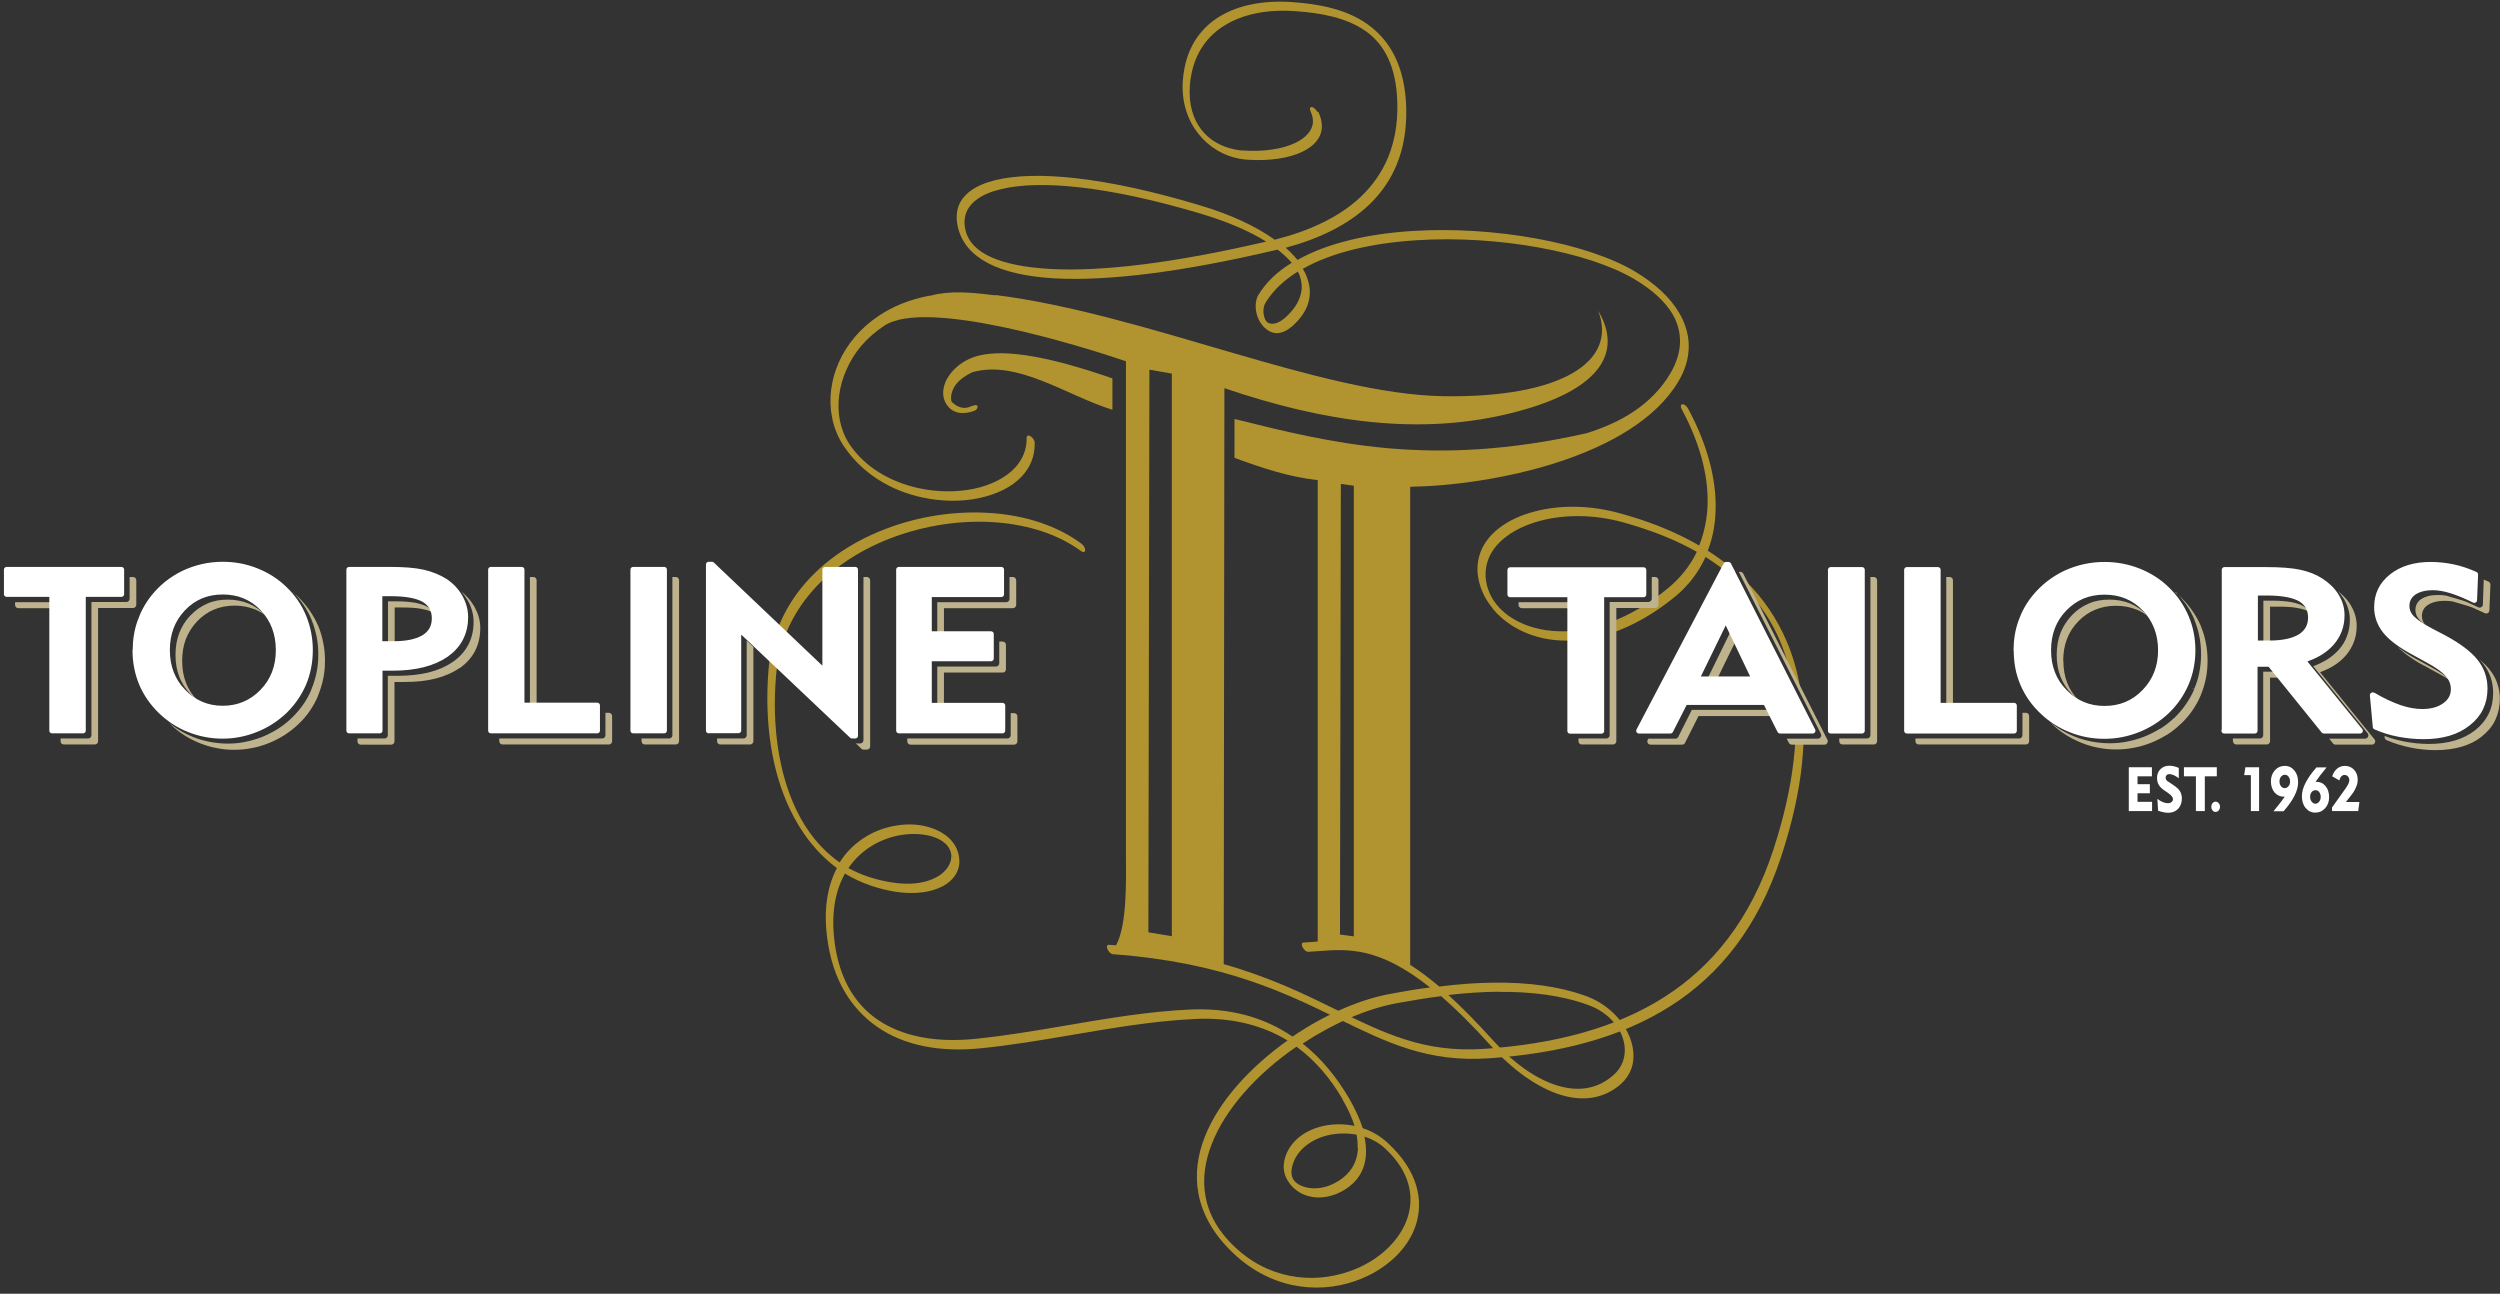
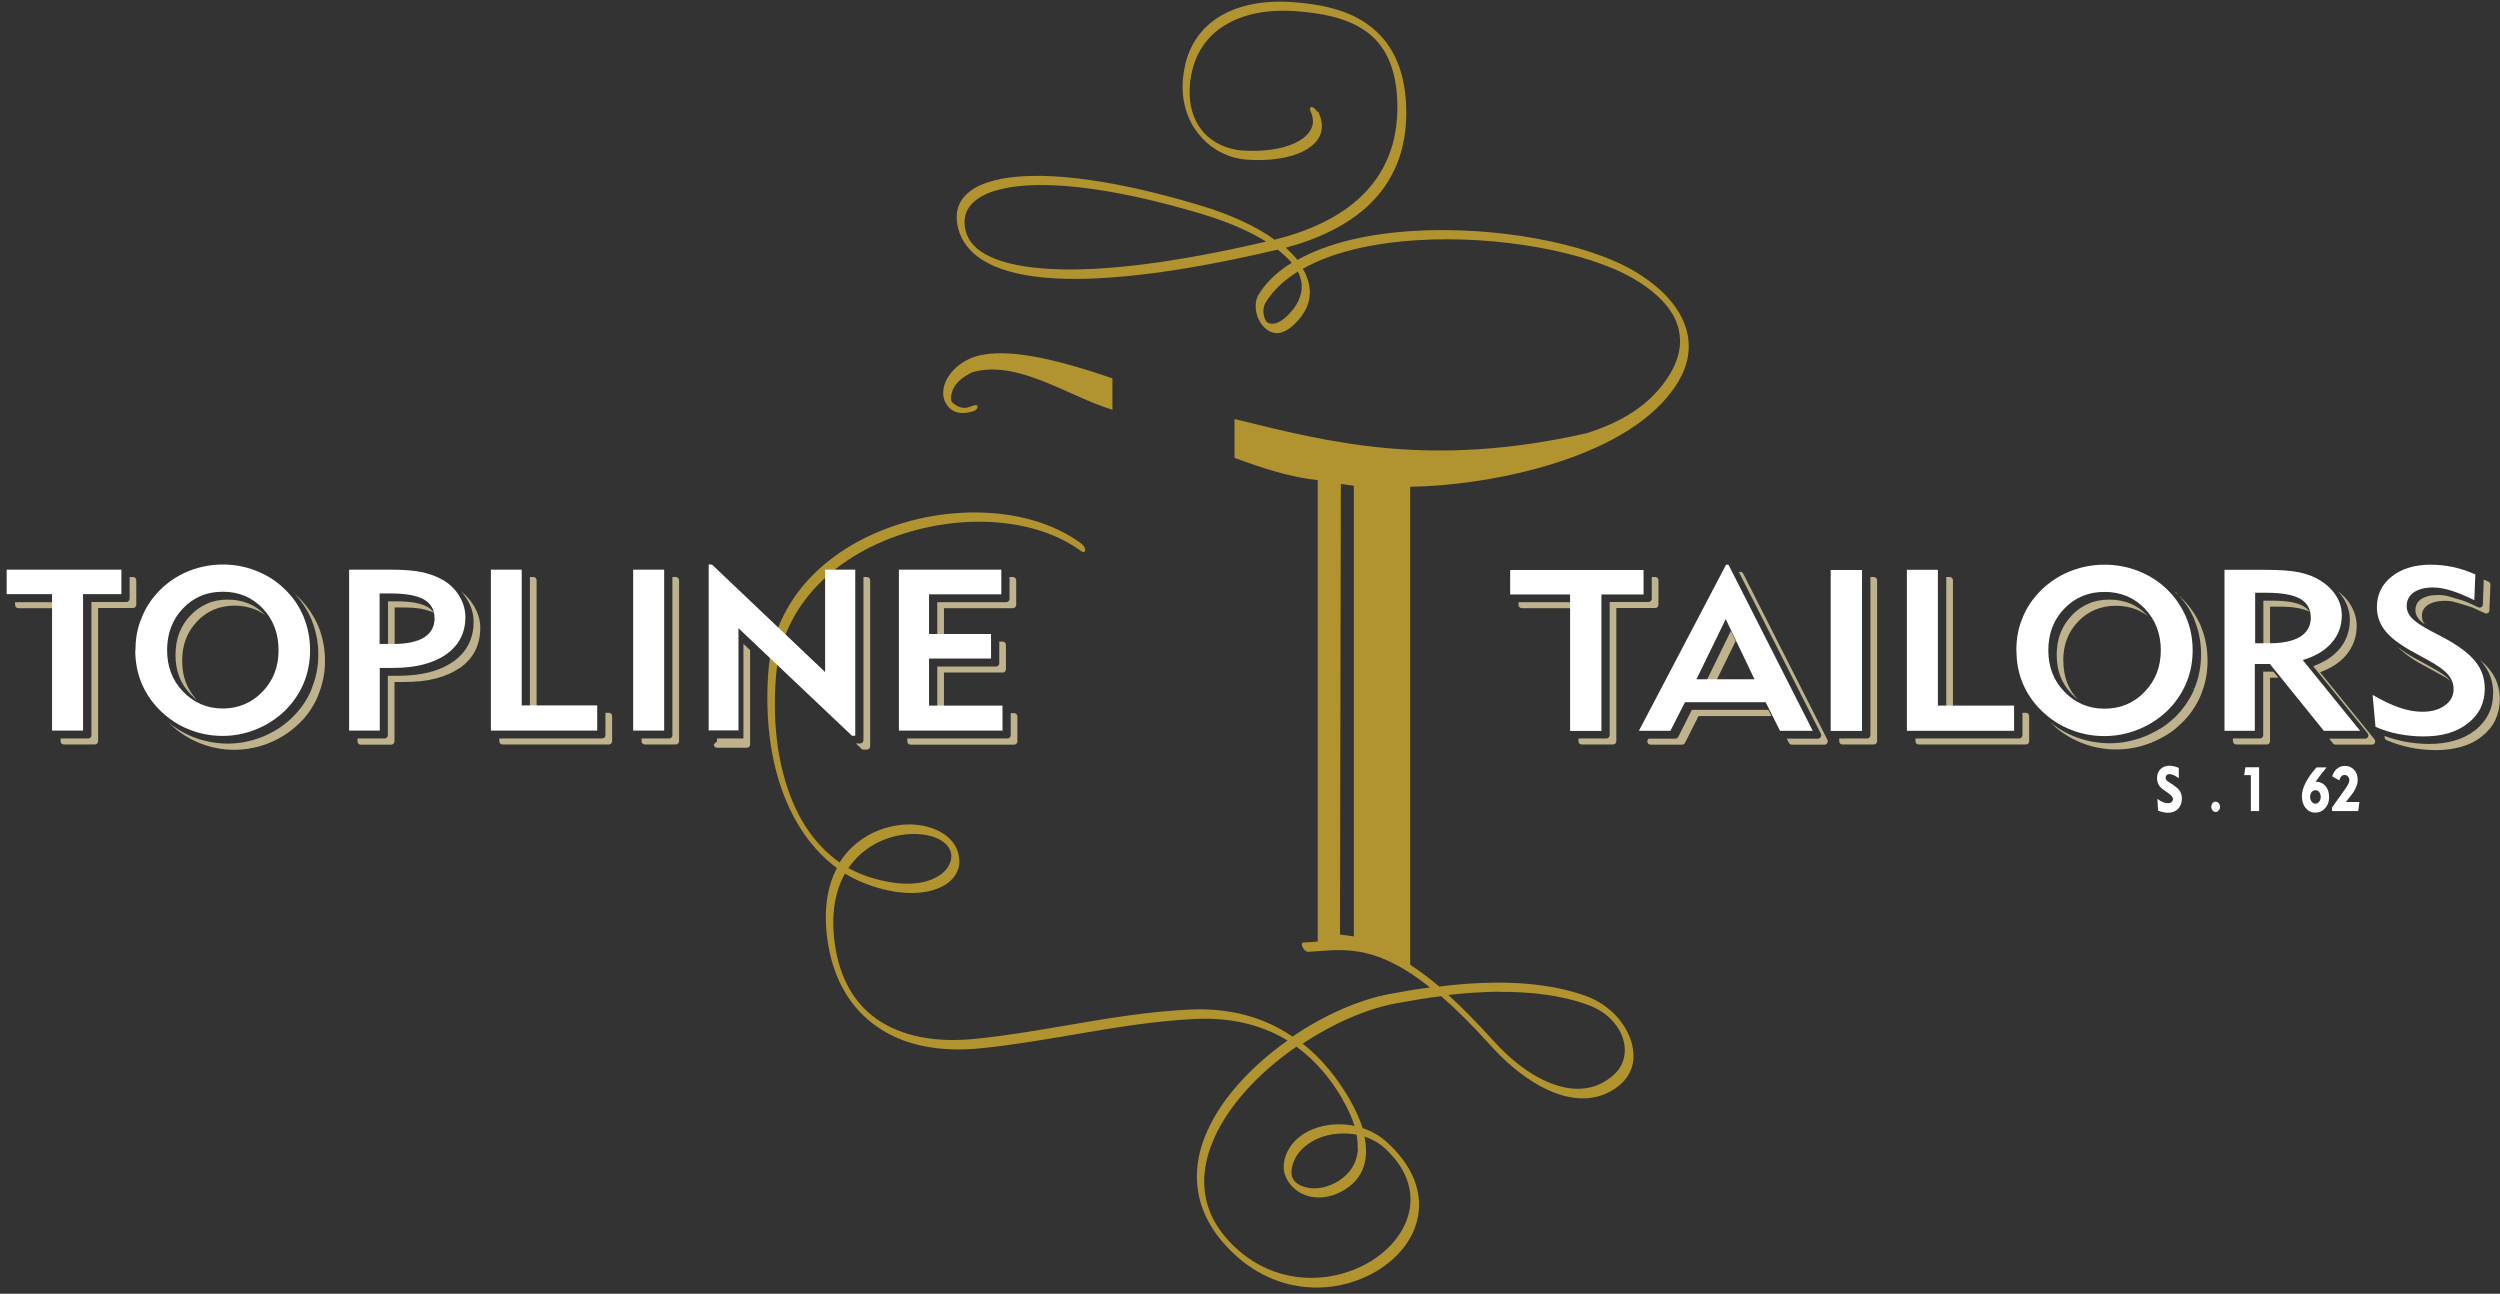
<svg xmlns="http://www.w3.org/2000/svg" id="Layer_1" data-name="Layer 1" viewBox="0 0 146.01 75.56">
  <rect x="0" y="0" width="146.01" height="75.56" fill="#333333" stroke="none" />
  <defs>
    <style>
      .cls-1, .cls-2 {
        fill: #b19430;
      }

      .cls-3 {
        fill: #bfb38d;
      }

      .cls-4 {
        fill: #fff;
      }

      .cls-5, .cls-6 {
        fill: none;
      }

      .cls-2 {
        fill-rule: evenodd;
      }

      .cls-6 {
        stroke: #fff;
        stroke-linecap: round;
        stroke-linejoin: round;
        stroke-width: .32px;
      }

      .cls-7 {
        clip-path: url(#clippath);
      }
    </style>
    <clipPath id="clippath">
      <rect class="cls-5" width="146.01" height="75.56" />
    </clipPath>
  </defs>
  <g class="cls-7">
-     <path class="cls-2" d="M67.07,54.45l.06-32.86,1.31.23v32.86l-1.37-.23ZM100.94,33.48c-.41-.33-.85-.65-1.33-.95-.41.91-1.02,1.7-1.82,2.35-1.24,1.01-2.47,1.68-3.63,2.08v-.66c1.04-.4,2.14-1.03,3.24-1.93.73-.6,1.31-1.32,1.7-2.14-.93-.53-1.99-.99-3.17-1.38-.37-.12-.75-.24-1.15-.35-1.69-.46-3.39-.46-4.8-.09-.8.21-1.51.54-2.05.96-.54.42-.92.93-1.08,1.52-.11.41-.12.85,0,1.32.34,1.31,1.53,2.12,2.79,2.46.87.23,1.88.28,2.98.07v.59c-1.02.15-1.97.1-2.8-.13-1.1-.3-2.01-.89-2.64-1.65v-.02c-.38-.45-.64-.96-.78-1.49-.15-.56-.14-1.08-.01-1.55.17-.63.57-1.18,1.14-1.63.56-.44,1.29-.78,2.11-.99,1.44-.38,3.2-.38,4.94.1.4.11.79.23,1.17.35,1.31.43,2.47.95,3.49,1.54.25-.63.41-1.31.47-2.03.14-1.76-.34-3.79-1.49-5.93-.08-.15-.07-.28.04-.29s.25.1.33.25c1.23,2.29,1.73,4.44,1.59,6.31-.05.71-.2,1.37-.44,1.99.58.37,1.12.77,1.61,1.2l-.39.02-.03.08ZM104.43,38.8c-.13-.48-.29-.94-.48-1.39-.37-.86-.85-1.66-1.46-2.4l-.58-1.13c1.07,1.06,1.88,2.26,2.44,3.58.37.86.63,1.78.79,2.73l-.71-1.39ZM58.14,17.23c8.77,1.1,18.96,5.8,26.18,5.91,6.79.1,10.18-1.98,9.02-4.99,1.41,2.36.24,4.58-4.78,5.9-5.6,1.48-11.32.57-17.05-1.38l-.04,33.64c2.72.77,4.78,1.78,6.63,2.69,2.77,1.36,5.08,2.49,8.56,2.26,4.08-.28,7.65-1.19,10.53-3.02,2.88-1.83,5.06-4.6,6.37-8.58.17-.52.33-1.04.47-1.56.45-1.66.73-3.25.82-4.76l.48.05c-.06,1.62-.35,3.33-.84,5.11-.14.52-.3,1.04-.48,1.58-1.33,4.03-3.54,6.83-6.45,8.68-2.91,1.85-6.51,2.77-10.62,3.05-3.57.24-5.93-.92-8.76-2.3-3.09-1.51-6.74-3.31-13.18-3.78-.11,0-.25-.14-.32-.29-.07-.15-.03-.26.08-.26.14.01.28.02.42.03.67-1.2.58-3.96.58-5.21v-28.9c-2.67-.91-11.66-3.7-14.11-2.08-1.07.71-1.77,1.56-2.21,2.56-.44.98-.57,2.03-.39,2.97.1.49.28.96.54,1.36.93,1.41,2.46,2.25,4.06,2.6,1.1.24,2.23.24,3.22.04.99-.21,1.85-.63,2.41-1.23.44-.48.7-1.07.68-1.76,0-.12.1-.16.23-.08.13.08.24.25.24.38.02.78-.26,1.43-.74,1.95-.58.63-1.47,1.06-2.5,1.28-1.03.22-2.2.21-3.34-.04-1.76-.38-3.47-1.35-4.57-3-.35-.52-.58-1.1-.69-1.7-.2-1.03-.06-2.15.4-3.19.46-1.03,1.24-1.99,2.34-2.72.81-.54,1.79-.95,2.95-1.17.02,0,.04,0,.06,0,1.14-.31,2.36-.2,3.78-.02" />
    <path class="cls-1" d="M64.96,23.93c-2.67-.83-5.54-2.94-8.17-2.19-.56.27-.95.59-1.13,1-.09.21-.13.41-.11.58,0,.09.03.15.05.17.15.13.52.46,1.01.28.09-.03.41-.17.46-.08.09.15-.09.28-.18.31-.62.22-1.08.13-1.38-.12-.25-.22-.39-.5-.42-.82-.02-.23.02-.49.13-.75.27-.63.98-1.33,2.03-1.56,1.52-.34,3.95.04,7.72,1.35v1.84ZM75.94,16.21c.11.35.12.71,0,1.07-.12.42-.4.83-.83,1.23-.35.32-.65.43-.89.39-.1-.01-.18-.05-.24-.11-.05-.05-.09-.12-.12-.21-.11-.29-.1-.66.07-.93.44-.71,1.08-1.3,1.87-1.79.06.11.11.23.14.34M61.38,15.71c-2.98-.16-4.67-.93-4.99-2.25-.08-.33-.08-.64,0-.92.1-.34.32-.64.66-.89.35-.26.81-.46,1.4-.6,2.25-.55,6.21-.21,11.75,1.45,1.52.46,2.79,1.01,3.75,1.61-5.36,1.25-9.58,1.76-12.57,1.6M78.31,28.26l.76.11v26.32l-.81-.11M78.41,64.22c.33.56.56,1.08.7,1.54-.09-.02-.18-.04-.27-.05-.62-.09-1.25-.05-1.82.12-.57.17-1.07.46-1.43.85-.31.34-.53.75-.6,1.23-.06.38.03.75.24,1.08.16.26.39.48.65.64.23.14.5.24.79.28.56.09,1.23-.03,1.89-.44.7-.44,1.18-1.12,1.22-2.1.01-.3-.02-.63-.09-.99.45.15.87.38,1.22.71,1.43,1.33,1.71,2.78,1.29,4.05-.21.63-.6,1.22-1.12,1.73-.52.51-1.17.94-1.9,1.24-2.05.86-4.72.77-6.84-1.08-1.13-.99-1.73-2.05-1.93-3.14-.19-1.01-.04-2.05.36-3.07.4-1.04,1.06-2.05,1.88-2.99.87-1,1.93-1.92,3.07-2.7,1.12.82,2.01,1.89,2.69,3.07M79.31,67.06c-.04.88-.48,1.5-1.13,1.91-.61.38-1.22.49-1.74.41-.23-.04-.43-.11-.6-.21-.13-.08-.23-.17-.3-.28-.1-.16-.14-.37-.1-.61.07-.43.26-.8.55-1.11.35-.37.82-.65,1.35-.81.54-.16,1.13-.2,1.71-.12.06,0,.12.02.18.03.05.28.07.54.06.77M87.48,57.93c1.91-.02,3.71.19,5.29.77.6.22,1.09.56,1.45.97.29.33.5.71.6,1.1.11.42.1.84-.04,1.23-.11.3-.29.57-.56.8-.93.82-2.06.96-3.23.61-1.28-.38-2.62-1.34-3.81-2.67-.95-1.05-1.81-1.92-2.59-2.63.98-.11,1.95-.18,2.89-.19M49.55,50.7c.39-.57.87-1,1.4-1.32.55-.33,1.16-.54,1.74-.62.58-.09,1.14-.06,1.63.06.71.18,1.21.59,1.24,1.15h0s.23.16.23.16l-.23-.15c0,.12-.01.25-.06.37-.11.32-.36.63-.75.85-.4.23-.93.39-1.6.41-.68.02-1.49-.1-2.43-.4-.41-.14-.8-.31-1.17-.51M76.93,6.53c-.07-.15-.22-.27-.32-.28-.11,0-.14.12-.06.27.1.22.14.42.13.61-.01.25-.12.48-.29.68-.18.21-.43.39-.75.54-.75.36-1.84.52-3.05.44-.16,0-.31-.03-.46-.06-.78-.15-1.49-.54-1.96-1.15-.48-.61-.75-1.46-.68-2.53.01-.23.04-.46.09-.7.25-1.3.95-2.26,1.95-2.87,1.08-.67,2.51-.94,4.1-.83,1.51.1,3.03.38,4.15,1.18,1.05.75,1.78,2.03,1.83,4.19.06,2.39-.76,4.15-2.1,5.44-1.29,1.24-3.08,2.04-5.06,2.54-1.09-.78-2.58-1.48-4.41-2.02-5.59-1.68-9.61-2.02-11.9-1.46-.61.15-1.1.36-1.46.63-.37.28-.62.61-.73.99-.1.34-.1.73,0,1.15.43,1.77,2.36,2.79,5.69,2.97,3.06.16,7.36-.36,12.84-1.65.05-.01.1-.02.14-.03.27.21.51.43.71.64.04.04.08.09.11.13-.82.5-1.48,1.12-1.93,1.85-.22.35-.22.87-.06,1.31.09.24.23.46.41.63.18.17.38.28.6.31.3.04.66-.08,1.06-.44.46-.42.75-.86.89-1.32.13-.44.12-.89-.03-1.35-.07-.22-.16-.43-.29-.64,1.74-.99,4.12-1.51,6.66-1.67,4.73-.3,9.99.67,12.7,2.27,1.08.64,1.81,1.33,2.23,2.04.31.53.45,1.08.44,1.65-.01.6-.21,1.21-.56,1.81-1.09,1.85-2.91,2.88-4.89,3.5-9.12,2.06-14.96.56-20.57-.83v2.27c1.62.6,3.24,1.13,4.86,1.3v26.95l-.26.02h0s0,0,0,0c-.19.01-.38.03-.58.04-.1,0-.12.13-.04.28.08.15.22.27.33.26.19-.01.39-.03.58-.04h0s0,0,0,0c1.74-.13,3.54-.26,6.53,2.12-.78.1-1.56.23-2.34.38-1.79.33-3.84,1.23-5.69,2.49-.22-.15-.46-.29-.7-.43-1.44-.8-3.18-1.24-5.27-1.15-2.44.11-4.84.52-7.24.93-1.76.3-3.52.6-5.29.78-2.29.24-4.31-.12-5.78-1.15-1.29-.9-2.18-2.36-2.46-4.45-.23-1.73.04-3.06.6-4.05.48.29.99.53,1.53.71.98.33,1.83.45,2.55.42.7-.02,1.27-.19,1.7-.43.43-.25.71-.59.83-.96.05-.16.08-.32.07-.49h0s0-.01,0-.02c-.04-1-.81-1.69-1.89-1.97-.53-.14-1.13-.17-1.75-.07-.61.09-1.24.3-1.81.65-.59.36-1.13.85-1.54,1.51-1.08-.75-1.95-1.83-2.57-3.15h-.19s.19,0,.19,0c-.97-2.07-1.39-4.74-1.15-7.71.13-1.7.74-3.18,1.66-4.42,1.22-1.65,3.01-2.87,5-3.64,1.99-.77,4.18-1.1,6.22-.94,1.88.15,3.61.7,4.93,1.67.13.1.24.08.25-.04s-.09-.29-.21-.38c-1.41-1.05-3.25-1.64-5.2-1.79-2.08-.16-4.3.16-6.32.95-2.02.78-3.83,2.03-5.07,3.7-.94,1.27-1.56,2.79-1.7,4.55-.24,3.07.2,5.85,1.23,8.04.68,1.45,1.62,2.64,2.77,3.49-.54,1.02-.8,2.39-.56,4.14.32,2.37,1.37,4.06,2.91,5.13,1.59,1.11,3.71,1.5,6.09,1.25,1.78-.18,3.55-.48,5.31-.78,2.4-.41,4.8-.82,7.21-.93,2.02-.09,3.68.33,5.05,1.08.1.06.21.12.31.18-1.08.76-2.08,1.65-2.92,2.6-.84.96-1.51,1.99-1.92,3.04-.42,1.07-.57,2.18-.37,3.28.24,1.29.96,2.56,2.29,3.73,2.31,2.02,5.13,2.15,7.28,1.24.75-.31,1.41-.75,1.95-1.27.54-.53.95-1.14,1.17-1.81.49-1.47.13-3.19-1.61-4.81-.45-.42-.95-.71-1.48-.88-.17-.52-.43-1.1-.79-1.73-.71-1.21-1.6-2.33-2.72-3.21,1.79-1.18,3.74-2.03,5.45-2.35.88-.16,1.76-.31,2.64-.42.85.74,1.8,1.67,2.86,2.85,1.3,1.45,2.77,2.51,4.17,2.93,1.26.37,2.47.22,3.46-.64.29-.26.49-.56.61-.88.17-.46.17-.97.04-1.48-.14-.54-.43-1.07-.84-1.54-.46-.52-1.07-.96-1.79-1.23-1.64-.6-3.48-.82-5.42-.8-1.04.01-2.12.09-3.2.23-.61-.52-1.17-.93-1.7-1.27v-27.92c4.72-.07,13.03-1.69,15.67-6.16.38-.64.58-1.29.6-1.95.02-.69-.17-1.38-.56-2.05-.52-.88-1.38-1.7-2.61-2.43-2.79-1.65-8.15-2.65-12.95-2.35-2.56.16-4.96.69-6.73,1.69-.07-.08-.14-.16-.21-.24-.14-.16-.31-.32-.48-.47,1.9-.51,3.61-1.31,4.87-2.51,1.39-1.33,2.23-3.15,2.17-5.63-.06-2.47-.96-3.99-2.27-4.92-1.24-.88-2.84-1.18-4.42-1.29-1.63-.11-3.11.17-4.22.85-1.04.64-1.78,1.64-2.04,3.01-.05.26-.08.5-.1.74-.08,1.25.28,2.29.9,3.08.62.79,1.48,1.3,2.41,1.47.17.03.33.05.5.06,1.25.08,2.38-.09,3.16-.46.34-.16.61-.36.81-.59.2-.24.32-.51.34-.82.02-.29-.05-.6-.21-.94" />
-     <polygon class="cls-4" points="124.33 47.37 124.33 44.81 125.68 44.81 125.68 45.34 124.84 45.34 124.84 45.8 125.56 45.8 125.56 46.33 124.84 46.33 124.84 46.83 125.69 46.83 125.69 47.37 124.33 47.37" />
    <path class="cls-4" d="M125.99,46.65c.13.1.25.17.34.2.1.04.19.06.28.06s.16-.02.22-.07c.06-.05.08-.11.08-.18,0-.1-.1-.22-.29-.35-.03-.02-.05-.04-.07-.05l-.15-.1c-.14-.1-.25-.2-.32-.32-.07-.12-.1-.26-.1-.41,0-.21.07-.38.2-.51.13-.13.31-.2.52-.2.08,0,.16.01.25.03.09.02.19.05.3.1v.6c-.11-.08-.21-.14-.3-.18-.1-.04-.18-.06-.24-.06-.07,0-.13.02-.17.06-.04.04-.06.09-.06.15,0,.04.01.09.04.13.02.04.06.07.11.1l.26.17c.21.14.36.27.43.39.07.12.11.26.11.42,0,.25-.07.45-.22.61-.15.15-.34.23-.58.23-.08,0-.17-.01-.27-.03-.09-.02-.2-.05-.32-.09l-.04-.69Z" />
-     <polygon class="cls-4" points="128.25 47.37 128.25 45.34 127.55 45.34 127.55 44.81 129.47 44.81 129.47 45.34 128.77 45.34 128.77 47.37 128.25 47.37" />
    <path class="cls-4" d="M129.15,47.12c0-.08.02-.15.07-.21.05-.06.11-.09.18-.09s.13.03.18.09.08.13.08.21-.03.15-.08.21c-.05.06-.11.09-.18.09-.07,0-.13-.03-.18-.09-.05-.06-.07-.13-.07-.21" />
    <polygon class="cls-4" points="131.46 47.37 131.46 45.27 131.07 45.27 131.14 44.81 131.94 44.81 131.94 47.37 131.46 47.37" />
-     <path class="cls-4" d="M133.44,46.53s-.01,0-.03,0-.02,0-.03,0c-.22,0-.4-.09-.54-.25-.14-.17-.21-.39-.21-.65s.08-.47.23-.64c.15-.17.35-.26.58-.26s.41.09.56.27.22.41.22.69c0,.24-.07.5-.21.78-.14.28-.35.58-.64.91h-.59c.14-.18.27-.33.37-.46.1-.13.19-.26.28-.38M133.75,45.64c0-.11-.03-.2-.09-.28-.06-.08-.13-.11-.22-.11s-.16.04-.22.11c-.06.08-.09.17-.09.28s.03.2.09.28c.06.08.14.11.22.11s.16-.04.22-.11c.06-.08.09-.17.09-.28" />
    <path class="cls-4" d="M135.22,45.66s.02,0,.03,0c.01,0,.02,0,.03,0,.22,0,.4.08.54.25.14.17.21.38.21.65s-.08.47-.23.64c-.15.17-.35.26-.58.26s-.41-.09-.56-.27c-.15-.18-.22-.41-.22-.69,0-.24.07-.5.21-.77.14-.28.35-.58.64-.91h.59c-.16.2-.29.36-.39.49-.1.13-.18.25-.26.36M134.92,46.54c0,.11.03.2.09.28.06.08.14.12.22.12s.16-.04.22-.12c.06-.08.09-.17.09-.28s-.03-.2-.09-.28c-.06-.08-.13-.11-.22-.11s-.16.04-.22.11c-.06.07-.09.17-.09.28" />
    <path class="cls-4" d="M136.2,47.37v-.21l.79-1.11h0c.15-.21.22-.37.22-.48,0-.09-.03-.17-.08-.22-.05-.06-.12-.09-.2-.09-.08,0-.14.03-.19.09-.06.06-.09.14-.11.23l-.42-.24c.06-.19.16-.35.29-.45.13-.11.28-.16.46-.16.21,0,.39.08.53.23.14.15.21.35.21.58,0,.14-.03.29-.1.44-.06.15-.16.32-.3.49l-.29.37h.79l-.07.53h-1.54Z" />
-     <path class="cls-3" d="M58.36,37.47h.2c.11,0,.19.09.19.19v1.43c0,.11-.08.19-.19.19h-3.43v2.01h-.39v-2.36h3.43c.11,0,.19-.09.19-.19v-1.27ZM58.96,33.7h.2c.11,0,.19.09.19.19v1.44c0,.1-.09.19-.19.19h-4.03v1.58h-.39v-1.93h4.03c.11,0,.19-.09.19-.19v-1.28ZM52.99,43.29v-.16h5.85c.11,0,.19-.09.19-.19v-1.29h.2c.11,0,.19.09.19.19v1.46c0,.11-.09.19-.19.19h-6.05c-.11,0-.19-.08-.19-.19M50.43,33.7h.2c.11,0,.19.09.19.19v9.7c0,.11-.09.19-.19.19h-.19c-.06,0-.11-.02-.14-.06l-.32-.31s.05.01.07.01h.19c.11,0,.19-.09.19-.19v-9.54ZM41.88,43.29v-.16h1.54c.11,0,.19-.09.19-.19v-5.53l.39.37v5.51c0,.11-.09.19-.19.19h-1.74c-.11,0-.19-.08-.19-.19M37.47,43.29v-.16h1.61c.11,0,.19-.09.19-.19v-9.24h.2c.11,0,.19.09.19.19v9.4c0,.11-.09.19-.19.19h-1.81c-.11,0-.19-.08-.19-.19M30.95,33.7h.2c.11,0,.19.09.19.19v7.38h-.39v-7.57ZM29.16,43.29v-.16h6.01c.11,0,.19-.09.19-.19v-1.31h.2c.11,0,.19.09.19.19v1.47c0,.11-.09.19-.19.19h-6.21c-.11,0-.19-.08-.19-.19M25.33,35.79c-.18-.1-.42-.17-.71-.23-.31-.06-.68-.08-1.11-.08h-.46v2.21h-.39v-2.57h.46c.43,0,.8.03,1.11.08.3.06.55.14.73.24.16.09.28.2.37.34M26.31,34.16h0l-.04.06.04-.06ZM20.88,43.29v-.16h1.58c.11,0,.19-.09.19-.19v-3.47h.58c.68,0,1.29-.07,1.82-.2.53-.13,1-.34,1.39-.61,0,0,.01,0,.02-.01l-.11-.16.11.16c.4-.28.7-.62.9-1.01.2-.39.3-.83.3-1.32,0-.22-.03-.44-.09-.65-.06-.21-.14-.42-.26-.61-.11-.19-.23-.36-.38-.52.13.1.25.21.36.33.16.17.29.35.41.55.11.2.2.4.26.61.06.21.09.43.09.65,0,.49-.1.93-.3,1.33-.2.39-.5.73-.9,1.01l-.11-.16.11.16s-.01,0-.02,0c-.39.27-.85.47-1.39.61-.54.14-1.14.2-1.82.2h-.58v3.47c0,.11-.09.19-.19.19h-1.78c-.11,0-.19-.08-.19-.19M10.64,38.6c0,.46.07.89.22,1.27.14.37.36.71.64,1.01-.13-.1-.25-.21-.37-.33-.29-.31-.52-.65-.66-1.03-.15-.38-.22-.81-.22-1.27s.07-.89.22-1.28c.15-.38.36-.73.66-1.03.29-.31.62-.53.98-.69s.76-.23,1.2-.23.84.08,1.21.23c.36.15.69.38.98.68l.02.02c-.19-.15-.4-.26-.61-.35-.37-.15-.77-.23-1.21-.23s-.84.08-1.2.23c-.36.15-.69.38-.98.68-.29.31-.51.65-.66,1.03-.15.39-.22.81-.22,1.28M17.1,34.59c.12.1.23.19.34.3.25.25.47.51.66.79.19.28.36.58.49.89h0c.13.32.23.65.29.98.07.34.1.68.1,1.04s-.03.71-.1,1.04c-.07.34-.17.66-.3.98l-.18-.07.18.07s0,.01,0,.02c-.13.31-.29.6-.48.88-.19.28-.41.54-.67.78l-.13-.14.13.14s0,0-.01.01c-.25.24-.51.44-.8.63-.29.18-.59.34-.92.47-.32.13-.65.23-.99.29-.34.07-.68.1-1.03.1s-.7-.03-1.03-.1c-.34-.06-.66-.16-.99-.29-.32-.13-.62-.28-.91-.47-.29-.18-.55-.4-.8-.64h0s0,0,0,0h-.01s-.04-.05-.06-.07c.15.13.32.24.48.35.28.18.59.34.91.47.32.13.65.22.99.29.34.06.68.1,1.03.1s.69-.03,1.03-.1c.34-.07.66-.16.99-.29.32-.13.63-.29.92-.47.28-.18.55-.39.8-.63,0,0,0,0,.01-.01l-.13-.14.13.14c.25-.24.47-.5.67-.78.19-.28.35-.57.48-.88,0,0,0,0,0-.02l-.18-.07.18.07c.13-.31.23-.64.3-.98.07-.34.1-.69.1-1.05s-.03-.71-.1-1.04c-.07-.33-.16-.66-.29-.97h0s0-.01,0-.01c-.13-.32-.3-.62-.49-.9-.18-.26-.38-.5-.61-.73M3.14,35.52H1.07c-.11,0-.19-.09-.19-.19v-.16h2.26v.36ZM5.73,35.52v7.77c0,.11-.09.19-.19.19h-1.81c-.11,0-.19-.08-.19-.19v-.16h1.61c.11,0,.19-.09.19-.19v-7.78h2.04c.11,0,.19-.09.19-.19v-1.27h.2c.11,0,.19.09.19.19v1.43c0,.11-.09.19-.19.19h-2.04ZM91.8,35.52h-2.92c-.11,0-.19-.09-.19-.19v-.16h3.11v.36ZM94.4,35.52v7.77c0,.11-.09.19-.19.19h-1.83c-.11,0-.19-.08-.19-.19v-.16h1.63c.11,0,.19-.09.19-.19v-7.78h2.27c.11,0,.19-.09.19-.19v-1.27h.2c.11,0,.19.09.19.19v1.43c0,.11-.09.19-.19.19h-2.27ZM101.37,37.44l-1.12,2.29h-.57l1.41-2.88.28.58ZM101.54,33.4h.1c.08,0,.15.05.18.12l4.91,9.69c.05.09,0,.21-.08.26-.03.01-.06.02-.09.02h-1.91c-.08,0-.15-.05-.18-.12l-.12-.23h1.82s.06,0,.09-.02c.1-.05.13-.16.09-.26h0l-4.79-9.45ZM98.24,43.49h-1.84c-.11,0-.19-.08-.19-.19,0-.04.01-.07.03-.1l.03-.06h1.58c.07,0,.14-.04.17-.11l-.17-.09.17.09.79-1.57h4.47l.18.36h-4.26l-.79,1.57-.17-.09.17.09c-.03.07-.1.1-.17.1M107.42,43.29v-.16h1.63c.11,0,.19-.09.19-.19v-9.24h.2c.1,0,.19.09.19.19v9.4c0,.11-.09.19-.19.19h-1.83c-.11,0-.19-.08-.19-.19M113.67,33.7h.2c.11,0,.19.09.19.19v7.38h-.39v-7.57ZM111.87,43.29v-.16h6.06c.11,0,.19-.09.19-.19v-1.31h.2c.11,0,.19.09.19.19v1.47c0,.11-.08.19-.19.19h-6.26c-.11,0-.19-.08-.19-.19M120.51,38.6c0,.46.07.89.22,1.27.14.37.35.7.64,1-.12-.1-.24-.2-.36-.32-.3-.31-.52-.65-.67-1.03-.15-.38-.22-.81-.22-1.27s.07-.89.22-1.28c.15-.38.37-.72.66-1.03.29-.31.62-.53.99-.69s.77-.23,1.21-.23.85.08,1.22.23c.36.15.69.38.98.68,0,0,0,0,0,.01l.14-.13-.14.13.03.03c-.2-.15-.41-.27-.63-.36-.37-.15-.77-.23-1.22-.23s-.85.08-1.21.23c-.37.15-.7.38-.99.68-.3.31-.52.65-.66,1.03-.15.38-.22.81-.22,1.28M127.05,34.6c.11.09.22.18.32.28.25.25.48.51.67.79.2.28.36.58.5.89,0,0,0,.01,0,.02.13.31.23.63.29.97.07.34.1.68.1,1.04s-.03.71-.1,1.04c-.07.34-.17.66-.3.98l-.18-.07.18.07h0c-.13.32-.3.61-.49.89-.19.28-.42.54-.67.78h0-.01c-.25.25-.52.46-.81.64h0s0,0-.01,0c-.29.18-.59.33-.91.46-.33.13-.66.23-1,.29-.34.07-.68.1-1.04.1s-.7-.03-1.04-.1c-.34-.06-.67-.16-.99-.29-.32-.13-.63-.28-.92-.47-.29-.18-.56-.4-.81-.64l-.09-.09c.16.13.33.26.51.37.29.18.59.34.92.47.32.13.65.22.99.29.34.06.69.1,1.04.1s.7-.03,1.04-.1c.34-.07.67-.16,1-.29.32-.13.62-.28.91-.46,0,0,.01,0,.02,0,.29-.18.55-.39.81-.63h.01c.25-.25.48-.51.67-.79.19-.28.36-.57.49-.88h0s-.18-.09-.18-.09l.18.07c.13-.32.24-.64.3-.98.07-.34.1-.69.1-1.05s-.03-.71-.1-1.04c-.06-.33-.16-.65-.29-.97,0,0,0-.01,0-.02h0c-.13-.31-.3-.61-.49-.89-.18-.25-.38-.49-.6-.72M134.9,35.74c-.18-.1-.43-.18-.72-.23h0c-.31-.06-.69-.08-1.12-.08h-.48v2.21h-.39v-2.56h.48c.43,0,.8.03,1.12.08h0c.3.06.55.13.73.24h0s0,0,0,0c.16.09.28.21.37.34M136.56,34.54c.11.09.22.18.32.28.16.16.3.33.41.52.23.38.35.79.35,1.21,0,.33-.05.64-.16.93-.11.29-.26.55-.47.8-.21.24-.46.45-.76.63-.22.13-.47.25-.75.35l3.18,3.92-.15.12.15-.12c.07.08.05.2-.03.27-.04.03-.08.04-.12.04h-2.12c-.07,0-.12-.03-.16-.08l-.22-.27h2.1s.09-.01.12-.04c.08-.07.1-.19.03-.27l-.15.12.15-.12-3.18-3.92c.27-.1.52-.22.75-.35.3-.18.55-.39.76-.63.21-.24.37-.51.47-.8.11-.29.16-.6.16-.93,0-.43-.12-.83-.35-1.22-.1-.16-.21-.31-.34-.44M135.88,34.14h0l-.03.05.03-.05ZM130.41,43.29v-.16h1.58c.11,0,.19-.09.19-.19v-3.71h.6l.29.35h-.49v3.71c0,.11-.09.19-.19.19h-1.78c-.11,0-.19-.08-.19-.19M144.8,38.51c.25.2.45.4.61.6,0,0,0,.01.01.02.19.24.34.5.43.78.1.29.15.59.15.91,0,.45-.09.85-.26,1.22-.17.37-.44.69-.78.96h0c-.34.28-.74.48-1.19.61-.45.13-.96.2-1.51.2-.25,0-.5-.01-.75-.04-.25-.02-.49-.06-.73-.11-.24-.05-.48-.11-.71-.18-.23-.07-.46-.16-.68-.25h0c-.07-.03-.12-.1-.12-.18v-.07c.13.05.26.1.4.14.23.07.47.13.71.18.24.05.48.08.73.11.25.02.5.04.75.04.56,0,1.06-.07,1.51-.2.45-.13.85-.34,1.19-.6h0c.35-.28.61-.6.79-.97.18-.36.26-.77.26-1.22,0-.32-.05-.62-.15-.91-.1-.28-.24-.54-.43-.78,0,0,0-.01-.01-.02h0c-.07-.08-.14-.16-.22-.25M145.06,33.85c.09.04.19.08.28.12h0c.08.03.12.12.11.2l-.06,1.48c0,.11-.09.19-.2.18-.03,0-.06-.01-.09-.03-.25-.12-.49-.23-.7-.32-.22-.09-.96-.29-1.15-.35-.16-.03-.32-.04-.46-.04-.22,0-.42.02-.59.07-.17.04-.31.11-.43.19h0s0,0,0,0c-.11.08-.19.17-.24.27-.05.1-.08.22-.08.36,0,.11.02.21.06.3.03.06.06.12.11.19-.13-.09-.23-.18-.3-.25h0c-.08-.1-.15-.19-.19-.29-.04-.09-.06-.19-.06-.3,0-.13.03-.25.08-.36.05-.1.13-.19.24-.27h0s0,0,0,0h0c.12-.08.26-.14.43-.19.17-.04.37-.06.59-.06.15,0,.3.01.46.04.19.06.93.26,1.15.35.22.09.45.2.7.32.03.01.06.02.09.03.11,0,.2-.08.2-.18h0l.05-1.44ZM143.14,39.78s-.04-.03-.07-.05c-.19-.14-.42-.28-.7-.42l-.78-.43s0,0-.01,0c-.4-.21-.74-.43-1.02-.64-.21-.16-.39-.31-.54-.47.05.04.1.08.15.12.28.21.62.42,1.02.64,0,0,0,0,.01,0l.78.43c.27.15.51.29.7.42.19.13.33.26.43.37,0,.01.02.02.03.03" />
+     <path class="cls-3" d="M58.36,37.47h.2c.11,0,.19.09.19.19v1.43c0,.11-.08.19-.19.19h-3.43v2.01h-.39v-2.36h3.43c.11,0,.19-.09.19-.19v-1.27ZM58.96,33.7h.2c.11,0,.19.09.19.19v1.44c0,.1-.09.19-.19.19h-4.03v1.58h-.39v-1.93h4.03c.11,0,.19-.09.19-.19v-1.28ZM52.99,43.29v-.16h5.85c.11,0,.19-.09.19-.19v-1.29h.2c.11,0,.19.09.19.19v1.46c0,.11-.09.19-.19.19h-6.05c-.11,0-.19-.08-.19-.19M50.43,33.7h.2c.11,0,.19.09.19.19v9.7c0,.11-.09.19-.19.19h-.19c-.06,0-.11-.02-.14-.06l-.32-.31s.05.01.07.01h.19c.11,0,.19-.09.19-.19v-9.54ZM41.88,43.29v-.16h1.54v-5.53l.39.37v5.51c0,.11-.09.19-.19.19h-1.74c-.11,0-.19-.08-.19-.19M37.47,43.29v-.16h1.61c.11,0,.19-.09.19-.19v-9.24h.2c.11,0,.19.09.19.19v9.4c0,.11-.09.19-.19.19h-1.81c-.11,0-.19-.08-.19-.19M30.95,33.7h.2c.11,0,.19.09.19.19v7.38h-.39v-7.57ZM29.16,43.29v-.16h6.01c.11,0,.19-.09.19-.19v-1.31h.2c.11,0,.19.09.19.19v1.47c0,.11-.09.19-.19.19h-6.21c-.11,0-.19-.08-.19-.19M25.33,35.79c-.18-.1-.42-.17-.71-.23-.31-.06-.68-.08-1.11-.08h-.46v2.21h-.39v-2.57h.46c.43,0,.8.03,1.11.08.3.06.55.14.73.24.16.09.28.2.37.34M26.31,34.16h0l-.04.06.04-.06ZM20.88,43.29v-.16h1.58c.11,0,.19-.09.19-.19v-3.47h.58c.68,0,1.29-.07,1.82-.2.53-.13,1-.34,1.39-.61,0,0,.01,0,.02-.01l-.11-.16.11.16c.4-.28.7-.62.9-1.01.2-.39.3-.83.3-1.32,0-.22-.03-.44-.09-.65-.06-.21-.14-.42-.26-.61-.11-.19-.23-.36-.38-.52.13.1.25.21.36.33.16.17.29.35.41.55.11.2.2.4.26.61.06.21.09.43.09.65,0,.49-.1.93-.3,1.33-.2.39-.5.73-.9,1.01l-.11-.16.11.16s-.01,0-.02,0c-.39.27-.85.47-1.39.61-.54.14-1.14.2-1.82.2h-.58v3.47c0,.11-.09.19-.19.19h-1.78c-.11,0-.19-.08-.19-.19M10.64,38.6c0,.46.07.89.22,1.27.14.37.36.71.64,1.01-.13-.1-.25-.21-.37-.33-.29-.31-.52-.65-.66-1.03-.15-.38-.22-.81-.22-1.27s.07-.89.22-1.28c.15-.38.36-.73.66-1.03.29-.31.62-.53.98-.69s.76-.23,1.2-.23.84.08,1.21.23c.36.15.69.38.98.68l.02.02c-.19-.15-.4-.26-.61-.35-.37-.15-.77-.23-1.21-.23s-.84.08-1.2.23c-.36.15-.69.38-.98.68-.29.31-.51.65-.66,1.03-.15.39-.22.81-.22,1.28M17.1,34.59c.12.1.23.19.34.3.25.25.47.51.66.79.19.28.36.58.49.89h0c.13.32.23.65.29.98.07.34.1.68.1,1.04s-.03.71-.1,1.04c-.07.34-.17.66-.3.98l-.18-.07.18.07s0,.01,0,.02c-.13.31-.29.6-.48.88-.19.28-.41.54-.67.78l-.13-.14.13.14s0,0-.01.01c-.25.24-.51.44-.8.63-.29.18-.59.34-.92.47-.32.13-.65.23-.99.29-.34.07-.68.1-1.03.1s-.7-.03-1.03-.1c-.34-.06-.66-.16-.99-.29-.32-.13-.62-.28-.91-.47-.29-.18-.55-.4-.8-.64h0s0,0,0,0h-.01s-.04-.05-.06-.07c.15.13.32.24.48.35.28.18.59.34.91.47.32.13.65.22.99.29.34.06.68.1,1.03.1s.69-.03,1.03-.1c.34-.07.66-.16.99-.29.32-.13.63-.29.92-.47.28-.18.55-.39.8-.63,0,0,0,0,.01-.01l-.13-.14.13.14c.25-.24.47-.5.67-.78.19-.28.35-.57.48-.88,0,0,0,0,0-.02l-.18-.07.18.07c.13-.31.23-.64.3-.98.07-.34.1-.69.1-1.05s-.03-.71-.1-1.04c-.07-.33-.16-.66-.29-.97h0s0-.01,0-.01c-.13-.32-.3-.62-.49-.9-.18-.26-.38-.5-.61-.73M3.14,35.52H1.07c-.11,0-.19-.09-.19-.19v-.16h2.26v.36ZM5.73,35.52v7.77c0,.11-.09.19-.19.19h-1.81c-.11,0-.19-.08-.19-.19v-.16h1.61c.11,0,.19-.09.19-.19v-7.78h2.04c.11,0,.19-.09.19-.19v-1.27h.2c.11,0,.19.09.19.19v1.43c0,.11-.09.19-.19.19h-2.04ZM91.8,35.52h-2.92c-.11,0-.19-.09-.19-.19v-.16h3.11v.36ZM94.4,35.52v7.77c0,.11-.09.19-.19.19h-1.83c-.11,0-.19-.08-.19-.19v-.16h1.63c.11,0,.19-.09.19-.19v-7.78h2.27c.11,0,.19-.09.19-.19v-1.27h.2c.11,0,.19.09.19.19v1.43c0,.11-.09.19-.19.19h-2.27ZM101.37,37.44l-1.12,2.29h-.57l1.41-2.88.28.58ZM101.54,33.4h.1c.08,0,.15.05.18.12l4.91,9.69c.05.09,0,.21-.08.26-.03.01-.06.02-.09.02h-1.91c-.08,0-.15-.05-.18-.12l-.12-.23h1.82s.06,0,.09-.02c.1-.05.13-.16.09-.26h0l-4.79-9.45ZM98.24,43.49h-1.84c-.11,0-.19-.08-.19-.19,0-.04.01-.07.03-.1l.03-.06h1.58c.07,0,.14-.04.17-.11l-.17-.09.17.09.79-1.57h4.47l.18.36h-4.26l-.79,1.57-.17-.09.17.09c-.03.07-.1.1-.17.1M107.42,43.29v-.16h1.63c.11,0,.19-.09.19-.19v-9.24h.2c.1,0,.19.09.19.19v9.4c0,.11-.09.19-.19.19h-1.83c-.11,0-.19-.08-.19-.19M113.67,33.7h.2c.11,0,.19.09.19.19v7.38h-.39v-7.57ZM111.87,43.29v-.16h6.06c.11,0,.19-.09.19-.19v-1.31h.2c.11,0,.19.09.19.19v1.47c0,.11-.08.19-.19.19h-6.26c-.11,0-.19-.08-.19-.19M120.51,38.6c0,.46.07.89.22,1.27.14.37.35.7.64,1-.12-.1-.24-.2-.36-.32-.3-.31-.52-.65-.67-1.03-.15-.38-.22-.81-.22-1.27s.07-.89.22-1.28c.15-.38.37-.72.66-1.03.29-.31.62-.53.99-.69s.77-.23,1.21-.23.85.08,1.22.23c.36.15.69.38.98.68,0,0,0,0,0,.01l.14-.13-.14.13.03.03c-.2-.15-.41-.27-.63-.36-.37-.15-.77-.23-1.22-.23s-.85.08-1.21.23c-.37.15-.7.38-.99.68-.3.31-.52.65-.66,1.03-.15.38-.22.81-.22,1.28M127.05,34.6c.11.09.22.18.32.28.25.25.48.51.67.79.2.28.36.58.5.89,0,0,0,.01,0,.02.13.31.23.63.29.97.07.34.1.68.1,1.04s-.03.71-.1,1.04c-.07.34-.17.66-.3.98l-.18-.07.18.07h0c-.13.32-.3.61-.49.89-.19.28-.42.54-.67.78h0-.01c-.25.25-.52.46-.81.64h0s0,0-.01,0c-.29.18-.59.33-.91.46-.33.13-.66.23-1,.29-.34.07-.68.1-1.04.1s-.7-.03-1.04-.1c-.34-.06-.67-.16-.99-.29-.32-.13-.63-.28-.92-.47-.29-.18-.56-.4-.81-.64l-.09-.09c.16.13.33.26.51.37.29.18.59.34.92.47.32.13.65.22.99.29.34.06.69.1,1.04.1s.7-.03,1.04-.1c.34-.07.67-.16,1-.29.32-.13.62-.28.91-.46,0,0,.01,0,.02,0,.29-.18.55-.39.81-.63h.01c.25-.25.48-.51.67-.79.19-.28.36-.57.49-.88h0s-.18-.09-.18-.09l.18.07c.13-.32.24-.64.3-.98.07-.34.1-.69.1-1.05s-.03-.71-.1-1.04c-.06-.33-.16-.65-.29-.97,0,0,0-.01,0-.02h0c-.13-.31-.3-.61-.49-.89-.18-.25-.38-.49-.6-.72M134.9,35.74c-.18-.1-.43-.18-.72-.23h0c-.31-.06-.69-.08-1.12-.08h-.48v2.21h-.39v-2.56h.48c.43,0,.8.03,1.12.08h0c.3.06.55.13.73.24h0s0,0,0,0c.16.09.28.21.37.34M136.56,34.54c.11.09.22.18.32.28.16.16.3.33.41.52.23.38.35.79.35,1.21,0,.33-.05.64-.16.93-.11.29-.26.55-.47.8-.21.24-.46.45-.76.63-.22.13-.47.25-.75.35l3.18,3.92-.15.12.15-.12c.07.08.05.2-.03.27-.04.03-.08.04-.12.04h-2.12c-.07,0-.12-.03-.16-.08l-.22-.27h2.1s.09-.01.12-.04c.08-.07.1-.19.03-.27l-.15.12.15-.12-3.18-3.92c.27-.1.52-.22.75-.35.3-.18.55-.39.76-.63.21-.24.37-.51.47-.8.11-.29.16-.6.16-.93,0-.43-.12-.83-.35-1.22-.1-.16-.21-.31-.34-.44M135.88,34.14h0l-.03.05.03-.05ZM130.41,43.29v-.16h1.58c.11,0,.19-.09.19-.19v-3.71h.6l.29.35h-.49v3.71c0,.11-.09.19-.19.19h-1.78c-.11,0-.19-.08-.19-.19M144.8,38.51c.25.2.45.4.61.6,0,0,0,.01.01.02.19.24.34.5.43.78.1.29.15.59.15.91,0,.45-.09.85-.26,1.22-.17.37-.44.69-.78.96h0c-.34.28-.74.48-1.19.61-.45.13-.96.2-1.51.2-.25,0-.5-.01-.75-.04-.25-.02-.49-.06-.73-.11-.24-.05-.48-.11-.71-.18-.23-.07-.46-.16-.68-.25h0c-.07-.03-.12-.1-.12-.18v-.07c.13.05.26.1.4.14.23.07.47.13.71.18.24.05.48.08.73.11.25.02.5.04.75.04.56,0,1.06-.07,1.51-.2.45-.13.85-.34,1.19-.6h0c.35-.28.61-.6.79-.97.18-.36.26-.77.26-1.22,0-.32-.05-.62-.15-.91-.1-.28-.24-.54-.43-.78,0,0,0-.01-.01-.02h0c-.07-.08-.14-.16-.22-.25M145.06,33.85c.09.04.19.08.28.12h0c.08.03.12.12.11.2l-.06,1.48c0,.11-.09.19-.2.18-.03,0-.06-.01-.09-.03-.25-.12-.49-.23-.7-.32-.22-.09-.96-.29-1.15-.35-.16-.03-.32-.04-.46-.04-.22,0-.42.02-.59.07-.17.04-.31.11-.43.19h0s0,0,0,0c-.11.08-.19.17-.24.27-.05.1-.08.22-.08.36,0,.11.02.21.06.3.03.06.06.12.11.19-.13-.09-.23-.18-.3-.25h0c-.08-.1-.15-.19-.19-.29-.04-.09-.06-.19-.06-.3,0-.13.03-.25.08-.36.05-.1.13-.19.24-.27h0s0,0,0,0h0c.12-.08.26-.14.43-.19.17-.04.37-.06.59-.06.15,0,.3.01.46.04.19.06.93.26,1.15.35.22.09.45.2.7.32.03.01.06.02.09.03.11,0,.2-.08.2-.18h0l.05-1.44ZM143.14,39.78s-.04-.03-.07-.05c-.19-.14-.42-.28-.7-.42l-.78-.43s0,0-.01,0c-.4-.21-.74-.43-1.02-.64-.21-.16-.39-.31-.54-.47.05.04.1.08.15.12.28.21.62.42,1.02.64,0,0,0,0,.01,0l.78.43c.27.15.51.29.7.42.19.13.33.26.43.37,0,.01.02.02.03.03" />
    <path class="cls-4" d="M138.6,40.6c.56.33,1.08.57,1.54.73.47.16.91.24,1.33.24.54,0,.98-.12,1.32-.37.34-.24.51-.56.51-.95,0-.32-.11-.61-.34-.87-.23-.26-.62-.54-1.18-.84l-.78-.43c-.79-.42-1.35-.84-1.68-1.25-.33-.41-.5-.88-.5-1.4,0-.74.29-1.33.87-1.79.58-.46,1.34-.69,2.27-.69.45,0,.89.05,1.32.14.43.09.86.24,1.29.43l-.06,1.5c-.51-.25-.97-.44-1.36-.56-.39-.12-.74-.18-1.05-.18-.48,0-.85.1-1.13.29-.27.19-.41.46-.41.79,0,.26.1.5.3.71.2.21.57.46,1.11.75l.75.39c.87.47,1.48.93,1.85,1.39.37.46.55.99.55,1.58,0,.84-.32,1.52-.98,2.03-.65.52-1.51.77-2.6.77-.5,0-.98-.05-1.45-.14-.47-.09-.92-.23-1.35-.42l-.17-1.85ZM129.92,42.68v-9.4h2.4c.85,0,1.51.05,1.98.15.47.1.89.26,1.26.5.38.25.68.54.89.89.22.35.32.72.32,1.12,0,.62-.2,1.15-.59,1.6-.39.45-.95.79-1.69,1.01l3.35,4.13h-2.12l-3.15-3.9h-.88v3.9h-1.79ZM131.7,37.57h.84c.79,0,1.38-.13,1.8-.38.41-.26.62-.63.62-1.12s-.21-.86-.62-1.1c-.41-.23-1.07-.35-1.96-.35h-.67v2.95ZM117.76,37.98c0-.58.09-1.14.27-1.65.18-.52.44-1,.8-1.44.49-.6,1.09-1.07,1.8-1.41.72-.33,1.48-.5,2.28-.5.68,0,1.34.12,1.98.37.63.25,1.19.6,1.66,1.06.49.47.86,1.02,1.12,1.62.26.61.39,1.26.39,1.95s-.13,1.35-.39,1.95c-.26.6-.63,1.14-1.12,1.61-.49.46-1.05.82-1.68,1.07-.63.25-1.28.38-1.96.38s-1.34-.12-1.96-.37c-.62-.24-1.18-.6-1.66-1.06-.5-.47-.88-1.01-1.14-1.62-.26-.6-.38-1.25-.38-1.95M119.63,37.98c0,.97.31,1.78.95,2.43.63.65,1.41.98,2.33.98s1.71-.32,2.34-.98c.63-.65.95-1.46.95-2.43s-.32-1.79-.94-2.44c-.63-.65-1.41-.97-2.35-.97s-1.71.32-2.34.97c-.63.65-.94,1.46-.94,2.44M111.37,42.68v-9.4h1.81v7.93h4.45v1.47h-6.26ZM106.92,33.29h1.83v9.4h-1.83v-9.4ZM97.56,42.68h-1.84l5.09-9.7h.14l4.92,9.7h-1.91l-.84-1.67h-4.71l-.85,1.67ZM99.08,39.67h3.39l-1.68-3.51-1.71,3.51ZM93.53,34.72v7.97h-1.83v-7.97h-3.5v-1.43h7.79v1.43h-2.46ZM52.5,42.67v-9.4h5.98v1.44h-4.22v2.32h3.62v1.43h-3.62v2.75h4.29v1.46h-6.05ZM41.39,42.67v-9.7h.19l6.61,6.28v-5.98h1.76v9.7h-.19l-6.63-6.28v5.97h-1.74ZM36.98,33.27h1.81v9.4h-1.81v-9.4ZM28.67,42.67v-9.4h1.8v7.93h4.41v1.47h-6.21ZM20.39,42.67v-9.4h2.38c.81,0,1.46.05,1.94.16.48.11.9.28,1.27.51.38.25.67.56.88.93.21.37.32.76.32,1.17,0,.93-.38,1.65-1.12,2.18-.75.52-1.79.79-3.11.79h-.77v3.66h-1.78ZM22.18,37.61h.81c.78,0,1.37-.13,1.78-.38.41-.26.61-.63.61-1.12s-.21-.86-.62-1.1c-.41-.23-1.06-.35-1.94-.35h-.65v2.95ZM7.91,37.97c0-.58.09-1.14.27-1.65.18-.52.44-1,.79-1.44.48-.6,1.07-1.07,1.78-1.41.71-.33,1.47-.5,2.26-.5.68,0,1.33.12,1.96.37.63.25,1.18.6,1.65,1.06.49.47.86,1.01,1.11,1.62.25.61.38,1.26.38,1.95s-.13,1.35-.38,1.95c-.26.6-.63,1.14-1.11,1.61-.49.46-1.04.82-1.67,1.07-.62.25-1.27.38-1.94.38s-1.33-.12-1.95-.37c-.62-.24-1.17-.6-1.65-1.06-.49-.47-.87-1.01-1.13-1.62-.25-.6-.38-1.25-.38-1.95M9.76,37.97c0,.97.31,1.78.94,2.43s1.4.98,2.31.98,1.69-.33,2.32-.98c.63-.65.94-1.46.94-2.43s-.31-1.79-.93-2.44c-.62-.65-1.4-.97-2.33-.97s-1.7.32-2.32.97c-.62.65-.93,1.46-.93,2.44M4.85,34.7v7.97h-1.81v-7.97H.39v-1.43h6.7v1.43h-2.23Z" />
-     <path class="cls-6" d="M138.6,40.6c.56.33,1.08.57,1.54.73.47.16.91.24,1.33.24.54,0,.98-.12,1.32-.37.34-.24.51-.56.51-.95,0-.32-.11-.61-.34-.87-.23-.26-.62-.54-1.18-.84l-.78-.43c-.79-.42-1.35-.84-1.68-1.25-.33-.41-.5-.88-.5-1.4,0-.74.29-1.33.87-1.79.58-.46,1.34-.69,2.27-.69.45,0,.89.05,1.32.14.43.09.86.24,1.29.43l-.06,1.5c-.51-.25-.97-.44-1.36-.56-.39-.12-.74-.18-1.05-.18-.48,0-.85.1-1.13.29-.27.19-.41.46-.41.79,0,.26.1.5.3.71.2.21.57.46,1.11.75l.75.39c.87.47,1.48.93,1.85,1.39.37.46.55.99.55,1.58,0,.84-.32,1.52-.98,2.03-.65.52-1.51.77-2.6.77-.5,0-.98-.05-1.45-.14-.47-.09-.92-.23-1.35-.42l-.17-1.85ZM129.92,42.68v-9.4h2.4c.85,0,1.51.05,1.98.15.47.1.89.26,1.26.5.38.25.68.54.89.89.22.35.32.72.32,1.12,0,.62-.2,1.15-.59,1.6-.39.45-.95.79-1.69,1.01l3.35,4.13h-2.12l-3.15-3.9h-.88v3.9h-1.79ZM131.7,37.57h.84c.79,0,1.38-.13,1.8-.38.41-.26.62-.63.62-1.12s-.21-.86-.62-1.1c-.41-.23-1.07-.35-1.96-.35h-.67v2.95ZM117.76,37.98c0-.58.09-1.14.27-1.65.18-.52.44-1,.8-1.44.49-.6,1.09-1.07,1.8-1.41.72-.33,1.48-.5,2.28-.5.68,0,1.34.12,1.98.37.63.25,1.19.6,1.66,1.06.49.47.86,1.02,1.12,1.62.26.61.39,1.26.39,1.95s-.13,1.35-.39,1.95c-.26.6-.63,1.14-1.12,1.61-.49.46-1.05.82-1.68,1.07-.63.25-1.28.38-1.96.38s-1.34-.12-1.96-.37c-.62-.24-1.18-.6-1.66-1.06-.5-.47-.88-1.01-1.14-1.62-.26-.6-.38-1.25-.38-1.95ZM119.63,37.98c0,.97.31,1.78.95,2.43.63.65,1.41.98,2.33.98s1.71-.32,2.34-.98c.63-.65.95-1.46.95-2.43s-.32-1.79-.94-2.44c-.63-.65-1.41-.97-2.35-.97s-1.71.32-2.34.97c-.63.65-.94,1.46-.94,2.44ZM111.37,42.68v-9.4h1.81v7.93h4.45v1.47h-6.26ZM106.92,42.68v-9.4h1.83v9.4h-1.83ZM97.56,42.68h-1.84l5.09-9.7h.14l4.92,9.7h-1.91l-.84-1.67h-4.71l-.85,1.67ZM99.08,39.67h3.39l-1.68-3.51-1.71,3.51ZM93.53,34.72v7.97h-1.83v-7.97h-3.5v-1.43h7.79v1.43h-2.46ZM52.5,42.67v-9.4h5.98v1.44h-4.22v2.32h3.62v1.43h-3.62v2.75h4.29v1.46h-6.05ZM41.39,42.67v-9.7h.19l6.61,6.28v-5.98h1.76v9.7h-.19l-6.63-6.28v5.97h-1.74ZM36.98,42.67v-9.4h1.81v9.4h-1.81ZM28.67,42.67v-9.4h1.8v7.93h4.41v1.47h-6.21ZM20.39,42.67v-9.4h2.38c.81,0,1.46.05,1.94.16.48.11.9.28,1.27.51.38.25.67.56.88.93.21.37.32.76.32,1.17,0,.93-.38,1.65-1.12,2.18-.75.52-1.79.79-3.11.79h-.77v3.66h-1.78ZM22.18,37.61h.81c.78,0,1.37-.13,1.78-.38.41-.26.61-.63.61-1.12s-.21-.86-.62-1.1c-.41-.23-1.06-.35-1.94-.35h-.65v2.95ZM7.91,37.97c0-.58.09-1.14.27-1.65.18-.52.44-1,.79-1.44.48-.6,1.07-1.07,1.78-1.41.71-.33,1.47-.5,2.26-.5.68,0,1.33.12,1.96.37.63.25,1.18.6,1.65,1.06.49.47.86,1.01,1.11,1.62.25.61.38,1.26.38,1.95s-.13,1.35-.38,1.95c-.26.6-.63,1.14-1.11,1.61-.49.46-1.04.82-1.67,1.07-.62.25-1.27.38-1.94.38s-1.33-.12-1.95-.37c-.62-.24-1.17-.6-1.65-1.06-.49-.47-.87-1.01-1.13-1.62-.25-.6-.38-1.25-.38-1.95ZM9.76,37.97c0,.97.31,1.78.94,2.43s1.4.98,2.31.98,1.69-.33,2.32-.98c.63-.65.94-1.46.94-2.43s-.31-1.79-.93-2.44c-.62-.65-1.4-.97-2.33-.97s-1.7.32-2.32.97c-.62.65-.93,1.46-.93,2.44ZM4.85,34.7v7.97h-1.81v-7.97H.39v-1.43h6.7v1.43h-2.23Z" />
  </g>
</svg>